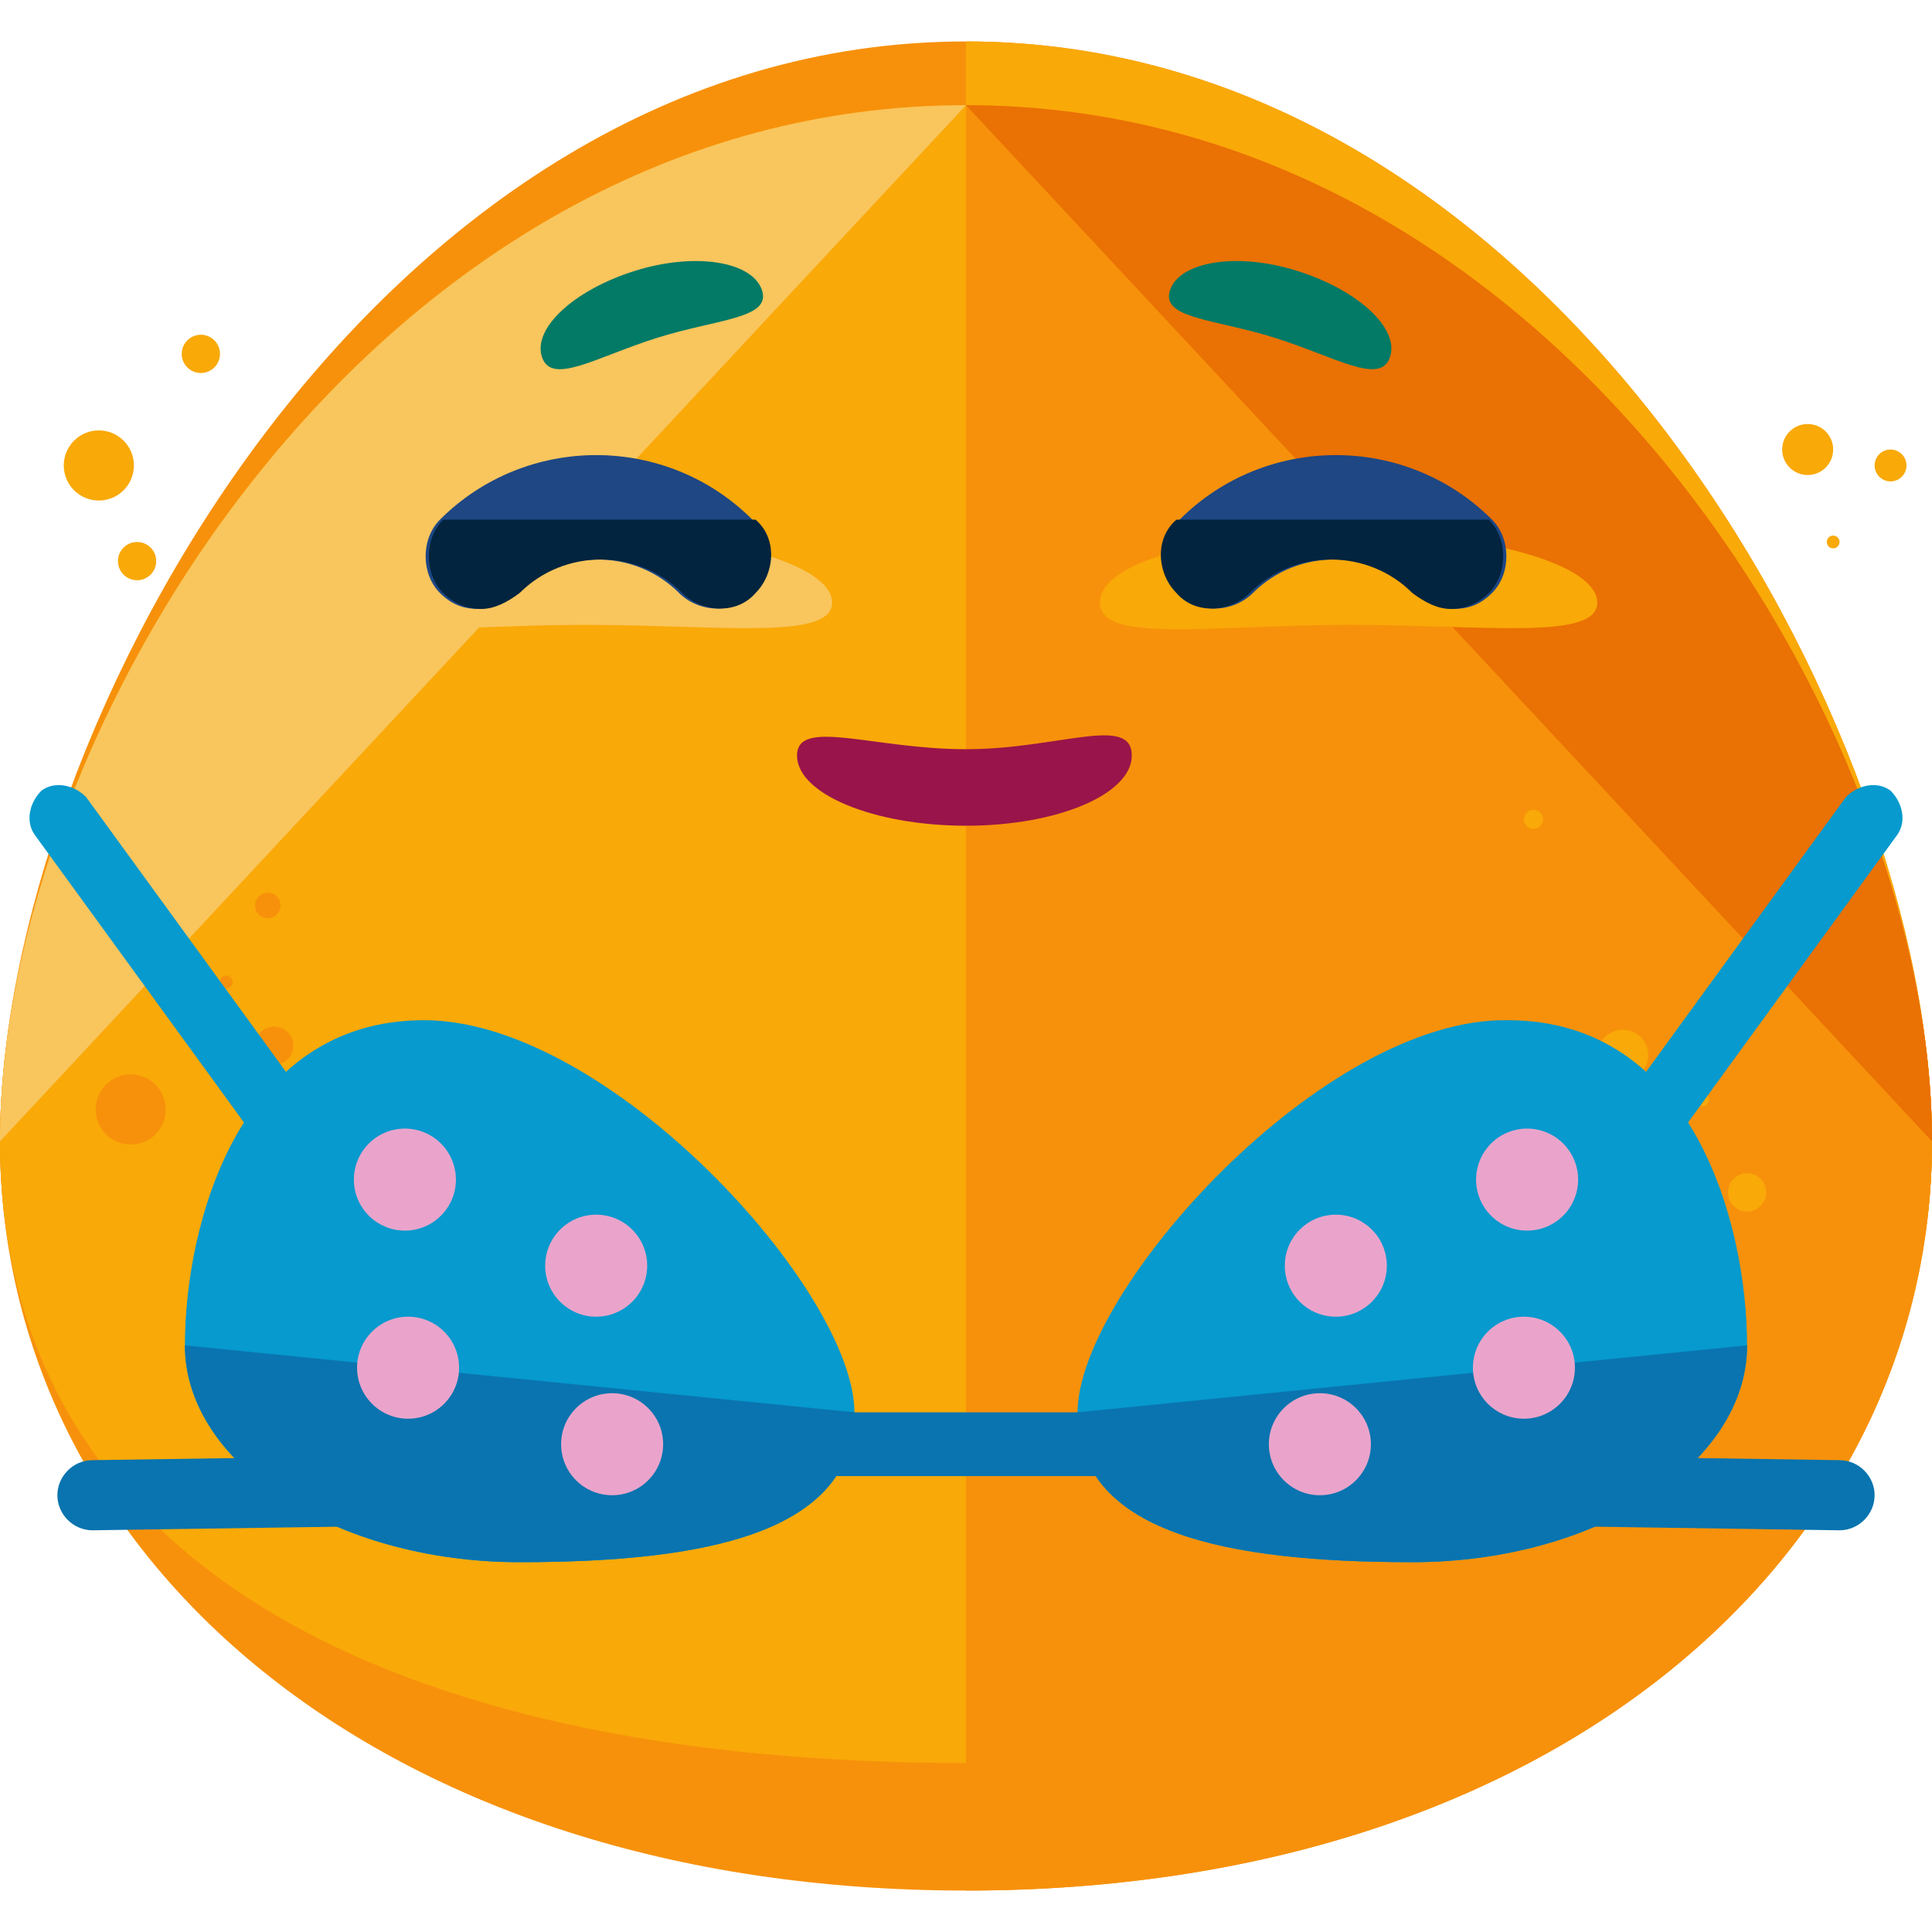
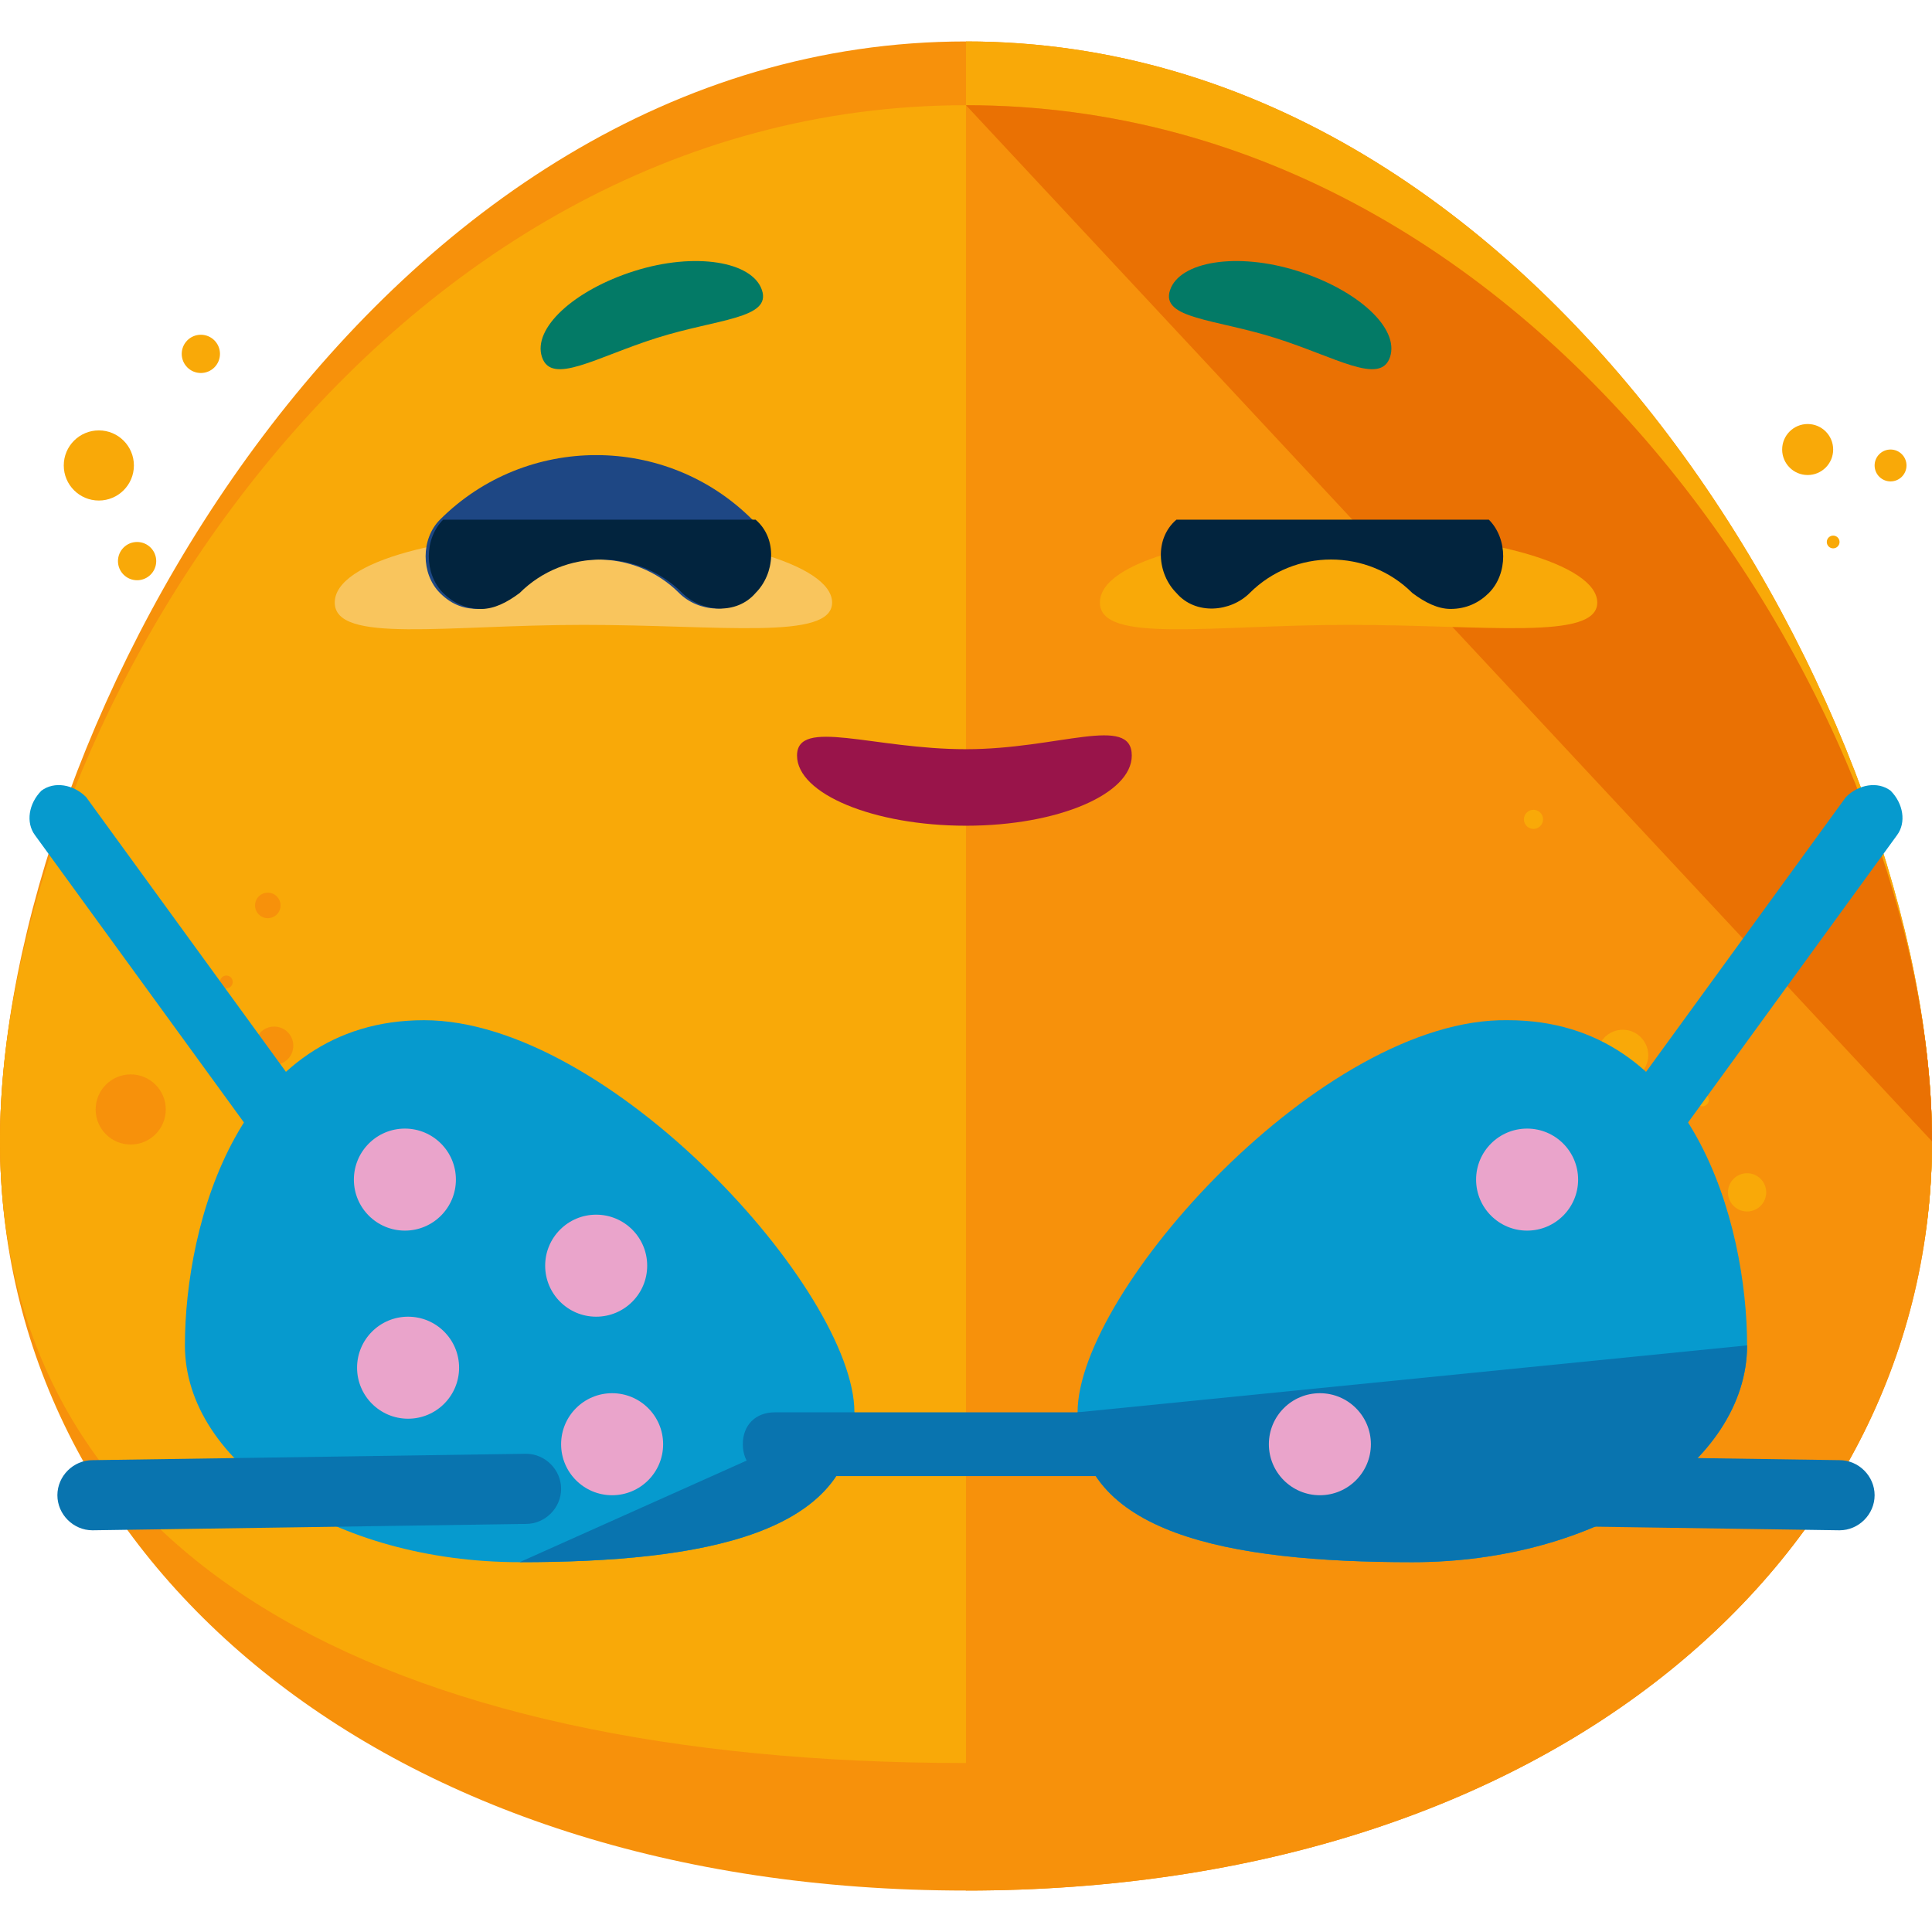
<svg xmlns="http://www.w3.org/2000/svg" version="1.1" id="Layer_1" x="0px" y="0px" viewBox="0 0 484.8 484.8" style="enable-background:new 0 0 484.8 484.8;" xml:space="preserve">
  <g>
    <path style="fill:#F7910B;" d="M484.8,286.4c0,104-95.2,188-242.4,188S0,390.4,0,286.4s95.2-260,242.4-260S484.8,182.4,484.8,286.4   z" />
    <path style="fill:#F7910B;" d="M484.8,286.4c0,104-95.2,156-242.4,156S0,390.4,0,286.4s95.2-276,242.4-276S484.8,182.4,484.8,286.4   z" />
  </g>
  <g>
    <path style="fill:#F9A908;" d="M242.4,10.4c147.2,0,242.4,172,242.4,276s-95.2,156-242.4,156" />
    <path style="fill:#F9A908;" d="M484.8,286.4c0,104-95.2,156-242.4,156S0,390.4,0,286.4s95.2-260,242.4-260S484.8,182.4,484.8,286.4   z" />
  </g>
-   <path style="fill:#F9C55D;" d="M0,286.4c0-104,95.2-260,242.4-260" />
  <path style="fill:#F7910B;" d="M242.4,26.4c147.2,0,242.4,156,242.4,260s-95.2,188-242.4,188" />
  <path style="fill:#EA7103;" d="M242.4,26.4c147.2,0,242.4,156,242.4,260" />
  <path style="fill:#F9C55D;" d="M208.8,151.2c0,9.6-28,5.6-62.4,5.6S84,161.6,84,151.2s28-17.6,62.4-17.6S208.8,141.6,208.8,151.2z" />
  <path style="fill:#F9A908;" d="M400.8,151.2c0,9.6-28,5.6-62.4,5.6s-62.4,4.8-62.4-5.6s28-17.6,62.4-17.6S400.8,141.6,400.8,151.2z" />
  <g>
    <circle style="fill:#F7910B;" cx="68.8" cy="262.4" r="4.8" />
    <circle style="fill:#F7910B;" cx="32.8" cy="278.4" r="8.8" />
    <circle style="fill:#F7910B;" cx="56.8" cy="246.4" r="1.6" />
    <circle style="fill:#F7910B;" cx="93.6" cy="260.8" r="1.6" />
  </g>
  <g>
    <circle style="fill:#F9A908;" cx="407.2" cy="264.8" r="6.4" />
    <circle style="fill:#F9A908;" cx="427.2" cy="276" r="1.6" />
    <circle style="fill:#F9A908;" cx="384.8" cy="205.6" r="2.4" />
    <circle style="fill:#F9A908;" cx="380.8" cy="298.4" r="10.4" />
    <circle style="fill:#F9A908;" cx="438.4" cy="299.2" r="4.8" />
  </g>
  <g>
    <circle style="fill:#F7910B;" cx="60.8" cy="294.4" r="4" />
    <circle style="fill:#F7910B;" cx="67.2" cy="227.2" r="3.2" />
  </g>
  <g>
    <circle style="fill:#F9A908;" cx="24.8" cy="116.8" r="8.8" />
    <circle style="fill:#F9A908;" cx="50.4" cy="88.8" r="4.8" />
    <circle style="fill:#F9A908;" cx="460" cy="136" r="1.6" />
    <circle style="fill:#F9A908;" cx="453.6" cy="112.8" r="6.4" />
    <circle style="fill:#F9A908;" cx="474.4" cy="116.8" r="4" />
    <circle style="fill:#F9A908;" cx="34.4" cy="140.8" r="4.8" />
  </g>
-   <path style="fill:#1E4784;" d="M364.8,152.8c-3.2,0-6.4-1.6-9.6-4c-11.2-11.2-29.6-11.2-40.8,0c-4.8,4.8-13.6,5.6-18.4,0  c-4.8-4.8-5.6-13.6,0-18.4c21.6-21.6,56.8-21.6,78.4,0c4.8,4.8,4.8,13.6,0,18.4C371.2,152,368,152.8,364.8,152.8z" />
  <path style="fill:#02243E;" d="M373.6,130.4c4.8,4.8,4.8,13.6,0,18.4c-2.4,2.4-5.6,4-9.6,4c-3.2,0-6.4-1.6-9.6-4  c-11.2-11.2-29.6-11.2-40.8,0c-4.8,4.8-13.6,5.6-18.4,0c-4.8-4.8-5.6-13.6,0-18.4" />
  <path style="fill:#1E4784;" d="M120,152.8c3.2,0,6.4-1.6,9.6-4c11.2-11.2,29.6-11.2,40.8,0c4.8,4.8,13.6,5.6,18.4,0  c4.8-4.8,5.6-13.6,0-18.4c-21.6-21.6-56.8-21.6-78.4,0c-4.8,4.8-4.8,13.6,0,18.4C113.6,152,116.8,152.8,120,152.8z" />
  <path style="fill:#02243E;" d="M111.2,130.4c-4.8,4.8-4.8,13.6,0,18.4c2.4,2.4,5.6,4,9.6,4c3.2,0,6.4-1.6,9.6-4  c11.2-11.2,29.6-11.2,40.8,0c4.8,4.8,13.6,5.6,18.4,0c4.8-4.8,5.6-13.6,0-18.4" />
  <g>
    <path style="fill:#037A66;" d="M191.2,72.8c2.4,7.2-11.2,7.2-26.4,12s-26.4,12-28.8,4.8c-2.4-7.2,8-16.8,23.2-21.6   S188.8,65.6,191.2,72.8z" />
    <path style="fill:#037A66;" d="M293.6,72.8c-2.4,7.2,11.2,7.2,26.4,12c15.2,4.8,26.4,12,28.8,4.8s-8-16.8-23.2-21.6   C310.4,63.2,296,65.6,293.6,72.8z" />
  </g>
  <path style="fill:#069ACE;" d="M214.4,354.4c0,30.4-37.6,37.6-84,37.6s-84-24.8-84-54.4c0-30.4,13.6-81.6,60-81.6  S214.4,324,214.4,354.4z" />
-   <path style="fill:#0974AF;" d="M214.4,354.4c0,30.4-37.6,37.6-84,37.6s-84-24.8-84-54.4" />
+   <path style="fill:#0974AF;" d="M214.4,354.4c0,30.4-37.6,37.6-84,37.6" />
  <g>
    <circle style="fill:#EAA4CB;" cx="101.6" cy="296" r="12.8" />
    <circle style="fill:#EAA4CB;" cx="149.6" cy="317.6" r="12.8" />
    <circle style="fill:#EAA4CB;" cx="102.4" cy="343.2" r="12.8" />
    <circle style="fill:#EAA4CB;" cx="153.6" cy="362.4" r="12.8" />
  </g>
  <path style="fill:#069ACE;" d="M79.2,279.2c2.4,3.2,1.6,8-1.6,11.2l0,0c-3.2,2.4-8,1.6-11.2-1.6L8.8,209.6c-2.4-3.2-1.6-8,1.6-11.2  l0,0c3.2-2.4,8-1.6,11.2,1.6L79.2,279.2z" />
  <path style="fill:#0974AF;" d="M132,364.8c4.8,0,8.8,4,8.8,8.8l0,0c0,4.8-4,8.8-8.8,8.8L23.2,384c-4.8,0-8.8-4-8.8-8.8l0,0  c0-4.8,4-8.8,8.8-8.8L132,364.8z" />
  <path style="fill:#069ACE;" d="M270.4,354.4c0,30.4,37.6,37.6,84,37.6s84-24.8,84-54.4c0-30.4-13.6-81.6-60-81.6  C332,255.2,270.4,324,270.4,354.4z" />
  <path style="fill:#0974AF;" d="M270.4,354.4c0,30.4,37.6,37.6,84,37.6s84-24.8,84-54.4" />
  <g>
    <circle style="fill:#EAA4CB;" cx="383.2" cy="296" r="12.8" />
-     <circle style="fill:#EAA4CB;" cx="335.2" cy="317.6" r="12.8" />
-     <circle style="fill:#EAA4CB;" cx="382.4" cy="343.2" r="12.8" />
    <circle style="fill:#EAA4CB;" cx="331.2" cy="362.4" r="12.8" />
  </g>
  <path style="fill:#069ACE;" d="M405.6,279.2c-2.4,3.2-1.6,8,1.6,11.2l0,0c3.2,2.4,8,1.6,11.2-1.6l57.6-79.2c2.4-3.2,1.6-8-1.6-11.2  l0,0c-3.2-2.4-8-1.6-11.2,1.6L405.6,279.2z" />
  <g>
    <path style="fill:#0974AF;" d="M352.8,364.8c-4.8,0-8.8,4-8.8,8.8l0,0c0,4.8,4,8.8,8.8,8.8l108.8,1.6c4.8,0,8.8-4,8.8-8.8l0,0   c0-4.8-4-8.8-8.8-8.8L352.8,364.8z" />
    <path style="fill:#0974AF;" d="M290.4,362.4c0,4.8-3.2,8-8,8h-88c-4.8,0-8-3.2-8-8l0,0c0-4.8,3.2-8,8-8h88   C287.2,354.4,290.4,357.6,290.4,362.4L290.4,362.4z" />
  </g>
  <path style="fill:#99144A;" d="M284,189.6c0,9.6-18.4,17.6-41.6,17.6s-42.4-8-42.4-17.6s19.2-1.6,42.4-1.6S284,179.2,284,189.6z" />
  <g>
</g>
  <g>
</g>
  <g>
</g>
  <g>
</g>
  <g>
</g>
  <g>
</g>
  <g>
</g>
  <g>
</g>
  <g>
</g>
  <g>
</g>
  <g>
</g>
  <g>
</g>
  <g>
</g>
  <g>
</g>
  <g>
</g>
</svg>